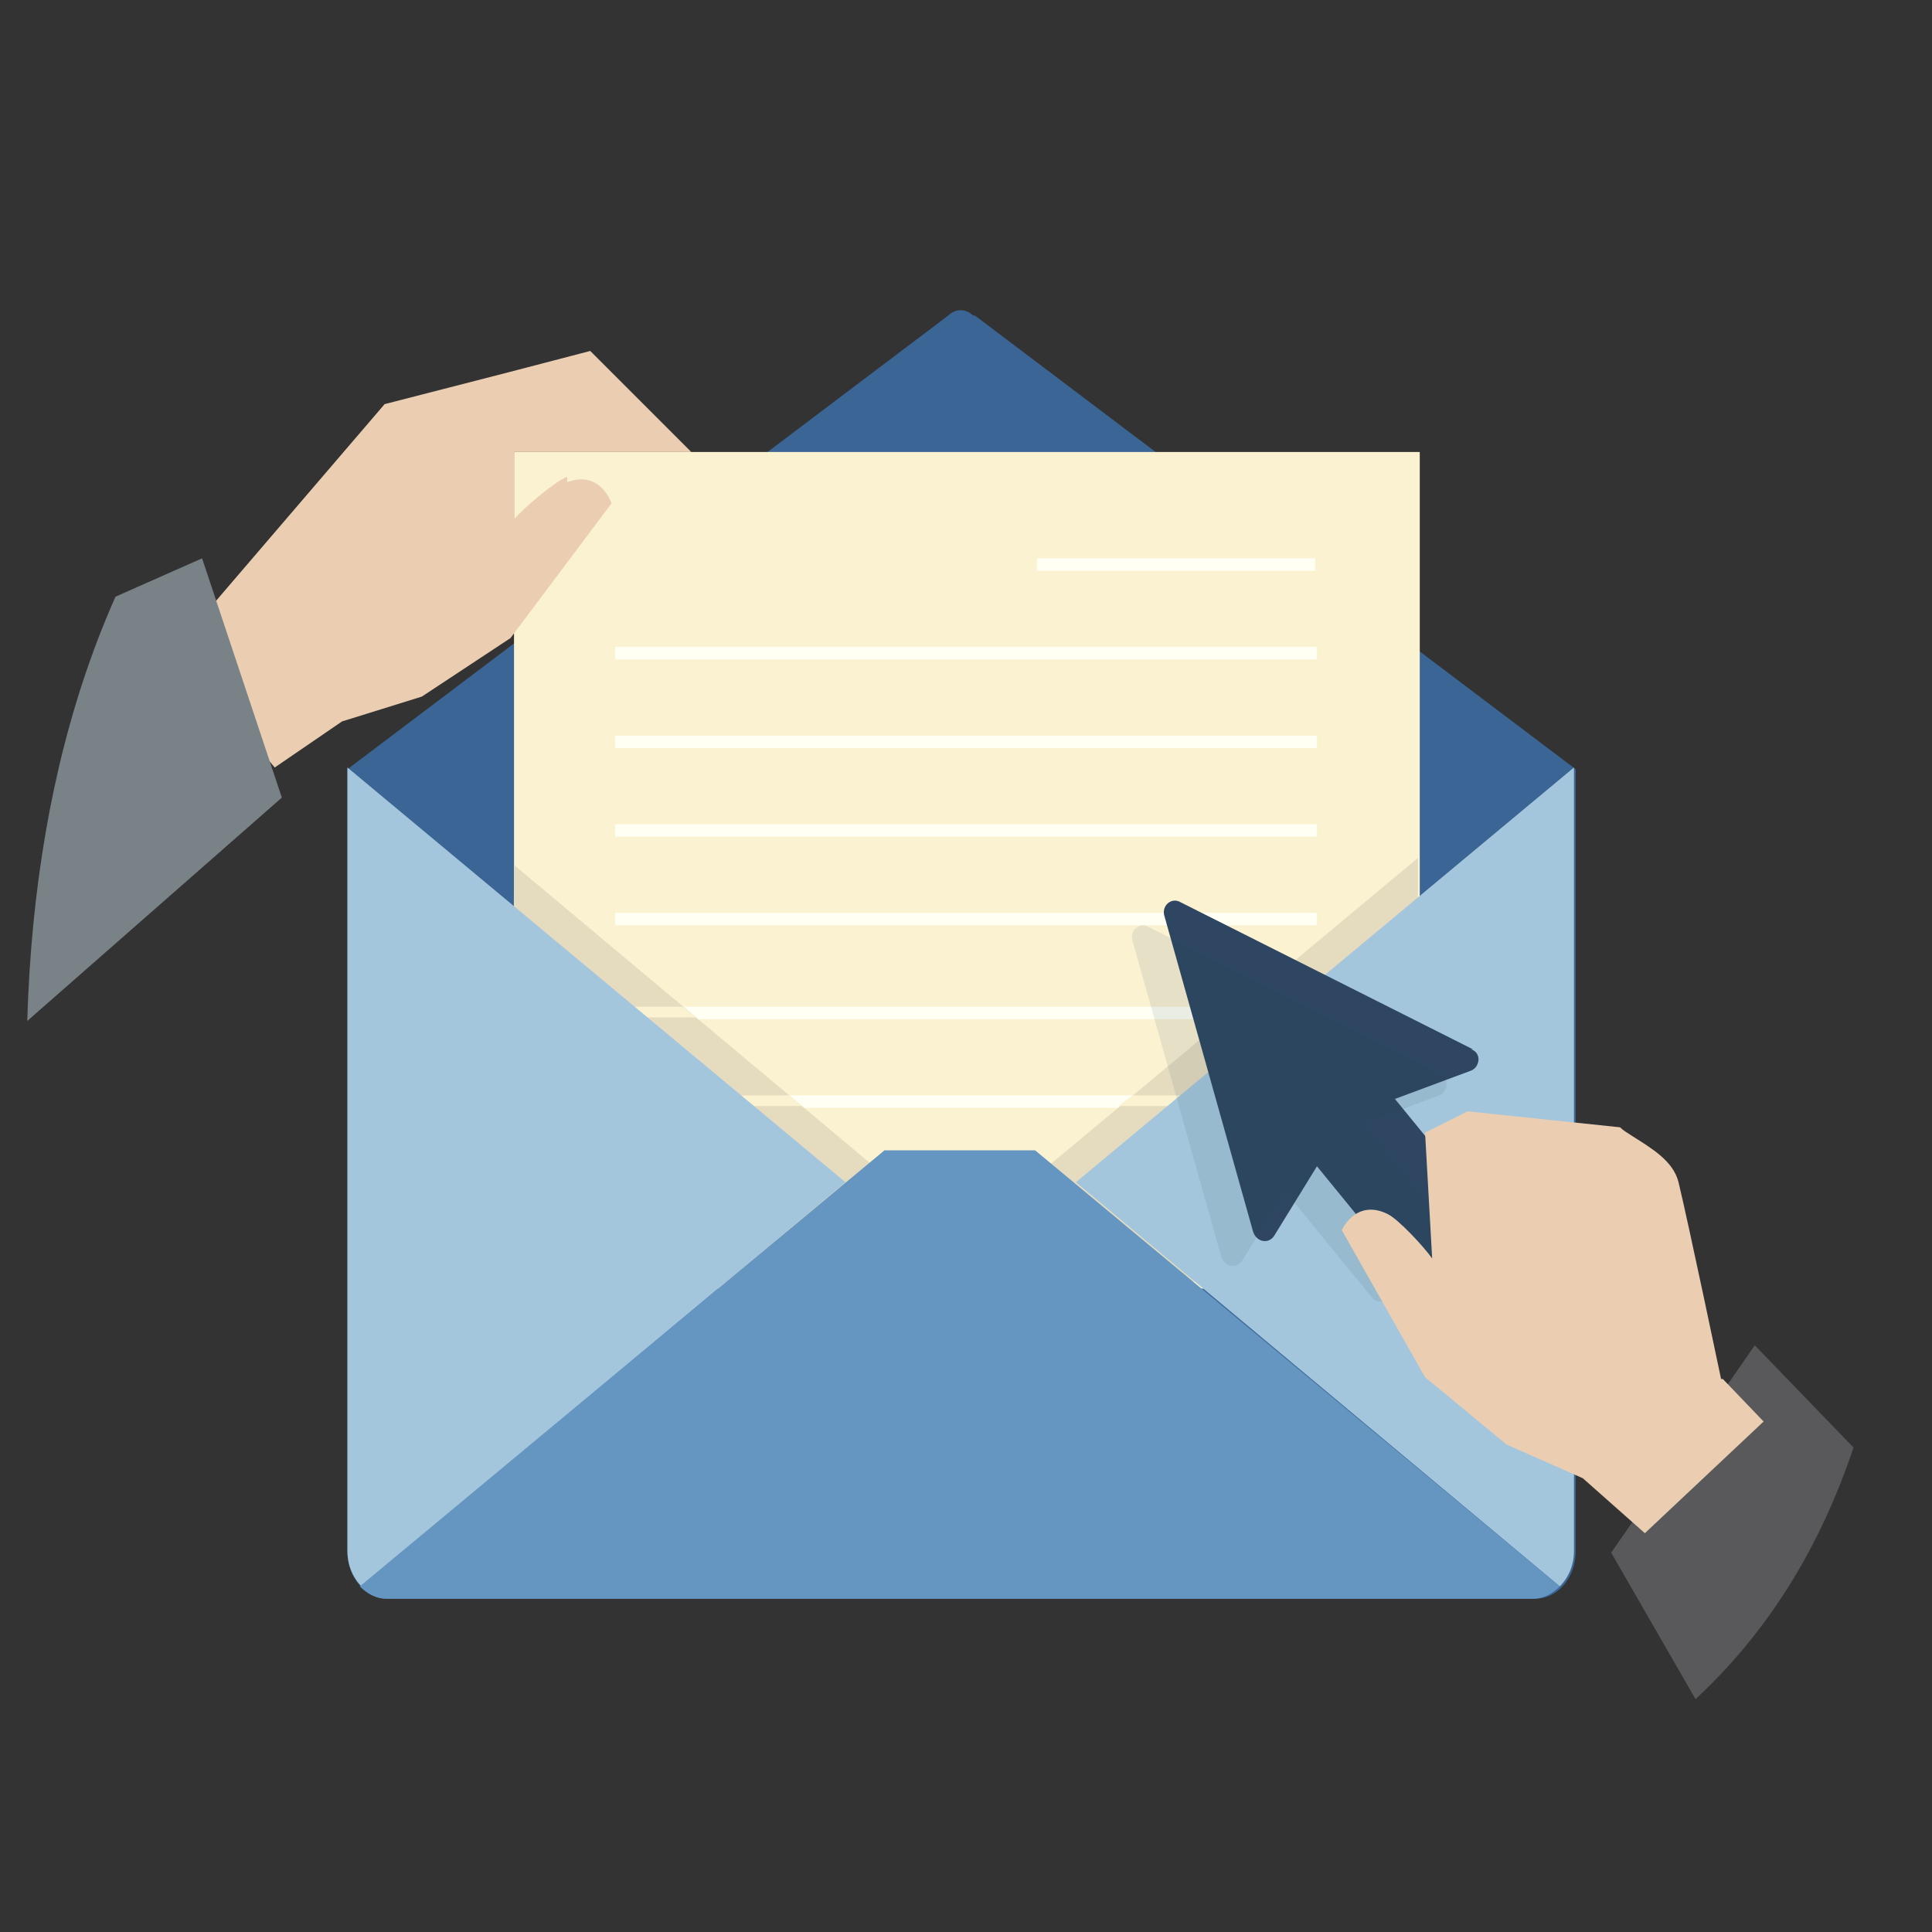
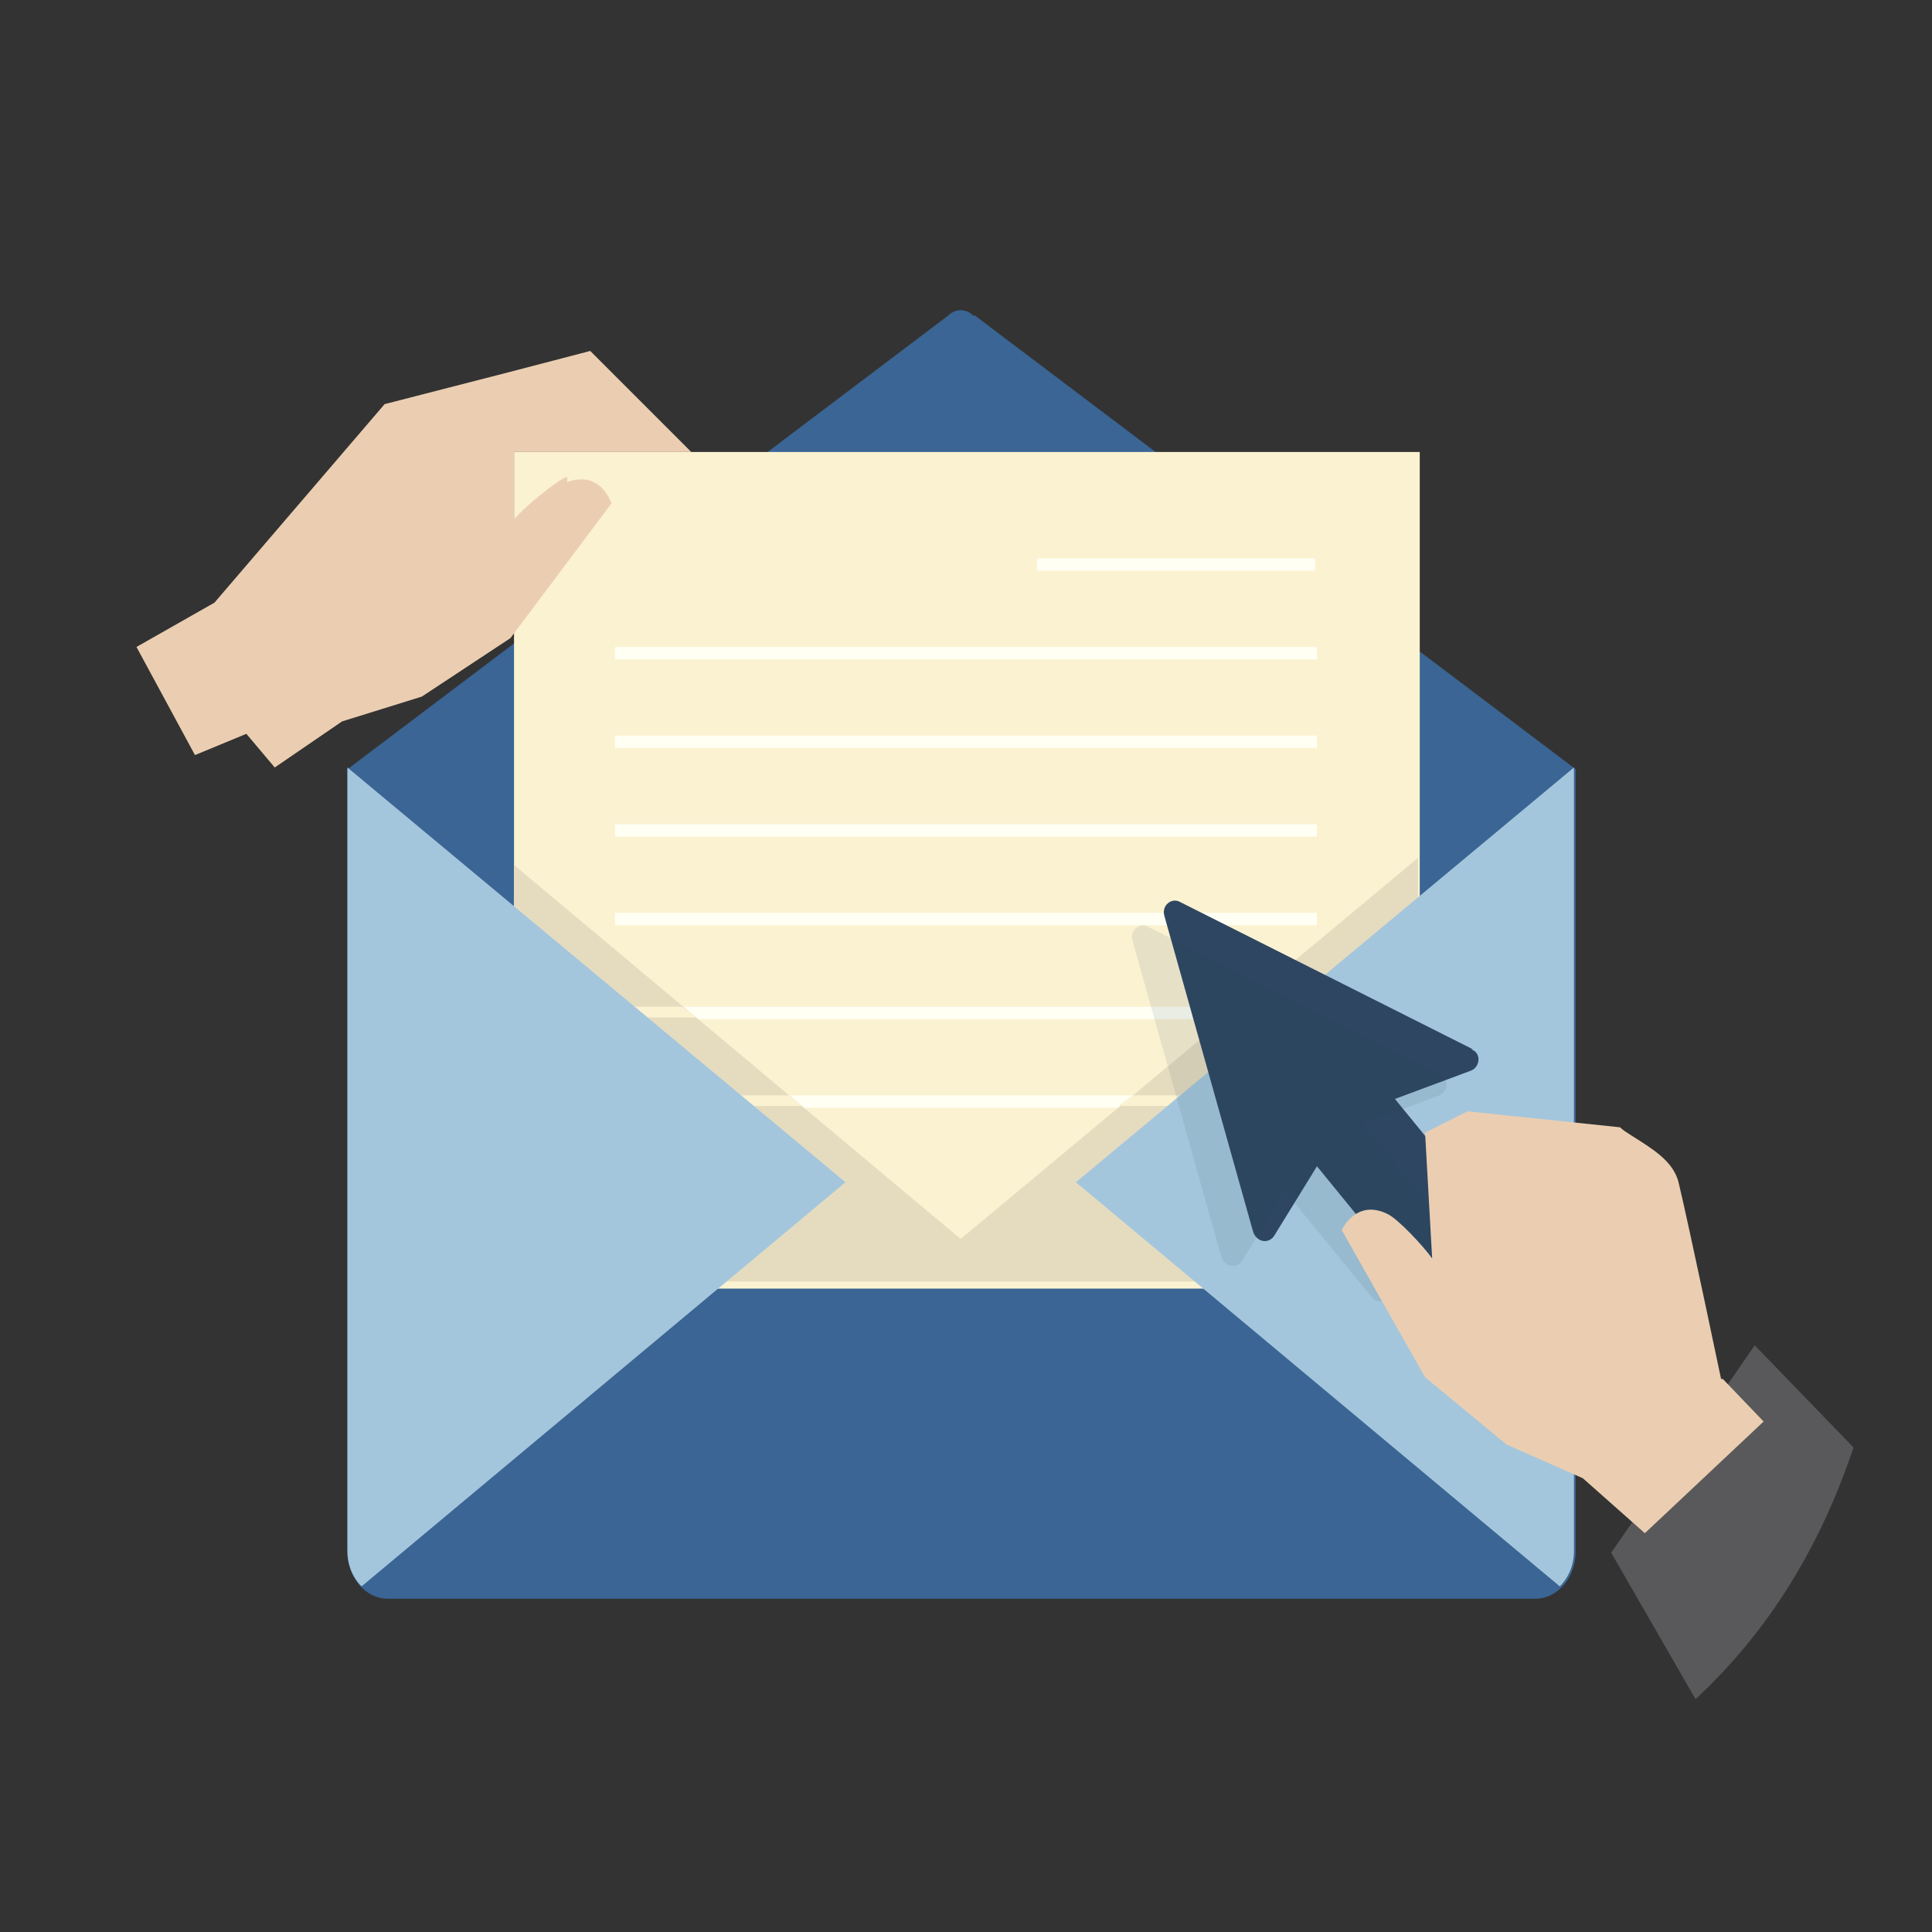
<svg xmlns="http://www.w3.org/2000/svg" id="Livello_1" data-name="Livello 1" version="1.1" viewBox="0 0 109 109">
  <rect x="0" y="0" width="109" height="109" fill="#333333" stroke="none" />
  <defs>
    <style>
      .cls-1 {
        opacity: .1;
      }

      .cls-1, .cls-2, .cls-3, .cls-4, .cls-5, .cls-6, .cls-7, .cls-8, .cls-9, .cls-10, .cls-11, .cls-12, .cls-13 {
        stroke-width: 0px;
      }

      .cls-1, .cls-5 {
        fill: #2e4661;
      }

      .cls-2 {
        fill: #fbf2d1;
      }

      .cls-3 {
        fill: none;
      }

      .cls-4 {
        fill: #3a6594;
      }

      .cls-6 {
        fill: #6596c1;
      }

      .cls-14 {
        clip-path: url(#clippath);
      }

      .cls-7 {
        fill: #e5dcc0;
      }

      .cls-8 {
        fill: none;
      }

      .cls-9 {
        fill: #fffff3;
      }

      .cls-10 {
        fill: #a4c6dc;
      }

      .cls-11 {
        fill: #798287;
      }

      .cls-12 {
        fill: #ebceb1;
      }

      .cls-13 {
        fill: #59595b;
      }
    </style>
    <clipPath id="clippath">
      <path class="cls-3" d="M1.5,60.2C1.5,30.9,15.7,7.2,54.5,7.2s53,23.7,53,53-11.1,47.3-53,47.3S1.5,89.4,1.5,60.2Z" />
    </clipPath>
  </defs>
  <rect id="Rettangolo_2105" data-name="Rettangolo 2105" class="cls-8" y="0" width="109" height="109" />
  <g class="cls-14">
    <g>
      <path class="cls-4" d="M54.9,17.8c-.4-.4-1-.4-1.4,0l-33.9,25.6c0,0,0,.1,0,.1v44c0,1.5,1,2.7,2.3,2.7h64.7c1.3,0,2.3-1.2,2.3-2.7v-44s0,0,0-.1l-33.9-25.6Z" />
      <rect class="cls-2" x="29" y="25.5" width="51.1" height="47.2" />
      <g>
        <rect class="cls-9" x="58.5" y="31.5" width="15.7" height=".7" />
        <rect class="cls-9" x="34.7" y="36.5" width="39.6" height=".7" />
        <rect class="cls-9" x="34.7" y="41.5" width="39.6" height=".7" />
        <rect class="cls-9" x="34.7" y="46.5" width="39.6" height=".7" />
        <rect class="cls-9" x="34.7" y="51.5" width="39.6" height=".7" />
        <rect class="cls-9" x="34.7" y="56.8" width="39.6" height=".7" />
        <rect class="cls-9" x="34.7" y="61.8" width="39.6" height=".7" />
      </g>
      <polygon class="cls-7" points="54.2 69.9 29 48.8 28.9 72.3 80 72.3 80 48.4 54.2 69.9" />
      <g>
        <polygon class="cls-2" points="74.2 57.4 74.2 56.8 69.9 56.8 69.1 57.4 74.2 57.4" />
        <polygon class="cls-2" points="34.7 57.4 39.3 57.4 38.5 56.8 34.7 56.8 34.7 57.4" />
        <polygon class="cls-2" points="34.7 61.8 34.7 62.4 45.3 62.4 44.5 61.8 34.7 61.8" />
        <polygon class="cls-2" points="74.2 62.4 74.2 61.8 63.9 61.8 63.1 62.4 74.2 62.4" />
      </g>
      <path class="cls-10" d="M19.6,43.4s0,0,0,.1v44c0,.8.3,1.5.8,2l27.3-22.8-28.1-23.4Z" />
      <path class="cls-10" d="M88.8,43.4s0,0,0,.1v44c0,.8-.3,1.5-.8,2l-27.3-22.8,28.1-23.4Z" />
-       <path class="cls-6" d="M58.5,64.9h-8.6l-29.6,24.6c.4.4.9.7,1.5.7h64.7c.6,0,1.1-.3,1.5-.7l-29.6-24.6Z" />
    </g>
    <path class="cls-12" d="M32,26.9c-.6.2-2.4,1.7-3,2.4v-3.8h10l-5.7-5.7-4.6,1.2-7,1.8-9.6,11.2h0s-4.4,2.5-4.4,2.5l3.3,6.1,2.9-1.2,1.6,1.9,3.8-2.6,4.5-1.4,5-3.3,5.7-7.6s-.6-1.9-2.5-1.2Z" />
-     <polygon class="cls-11" points="11.4 31.5 15.9 45 -5.3 63.6 -5.3 38.9 11.4 31.5" />
    <path class="cls-10" d="M76.9,63.7l4.5,5.4s0,0,0-.1v-7c0,0-.1,0-.2.1l-4.3,1.6Z" />
    <polygon class="cls-13" points="99 75.9 90.9 87.6 100 103.4 107.6 103.4 107.6 84.8 99 75.9" />
    <path class="cls-5" d="M83.1,59.2l-16.5-8.3c-.5-.3-1.1.2-.9.8l5,17.8c.2.6.9.7,1.2.2l2.4-3.9,4.9,6c.2.3.7.3.9,0l3.5-2.9c.3-.2.3-.7,0-.9l-4.9-6,4.3-1.6c.5-.2.6-1,0-1.2Z" />
    <path class="cls-1" d="M81.3,60.6l-16.5-8.3c-.5-.3-1.1.2-.9.8l5,17.8c.2.6.9.7,1.2.2l2.4-3.9,4.9,6c.2.3.7.3.9,0l3.5-2.9c.3-.2.3-.7,0-.9l-4.9-6,4.3-1.6c.5-.2.6-1,0-1.2Z" />
    <path class="cls-12" d="M97.1,77.8s-1.8-8.6-2.4-11.1c-.3-1.2-1.5-1.9-2.6-2.6-.3-.2-.5-.3-.7-.5,0,0,0,0,0,0l-8.6-.9-.6.3-1.8.9.4,7.1c-.5-.7-1.9-2.2-2.5-2.5-1.8-.9-2.6.9-2.6.9l4.7,8.3,4.6,3.8,4.3,1.9,3.5,3.1,6.7-6.3-2.3-2.4Z" />
  </g>
</svg>